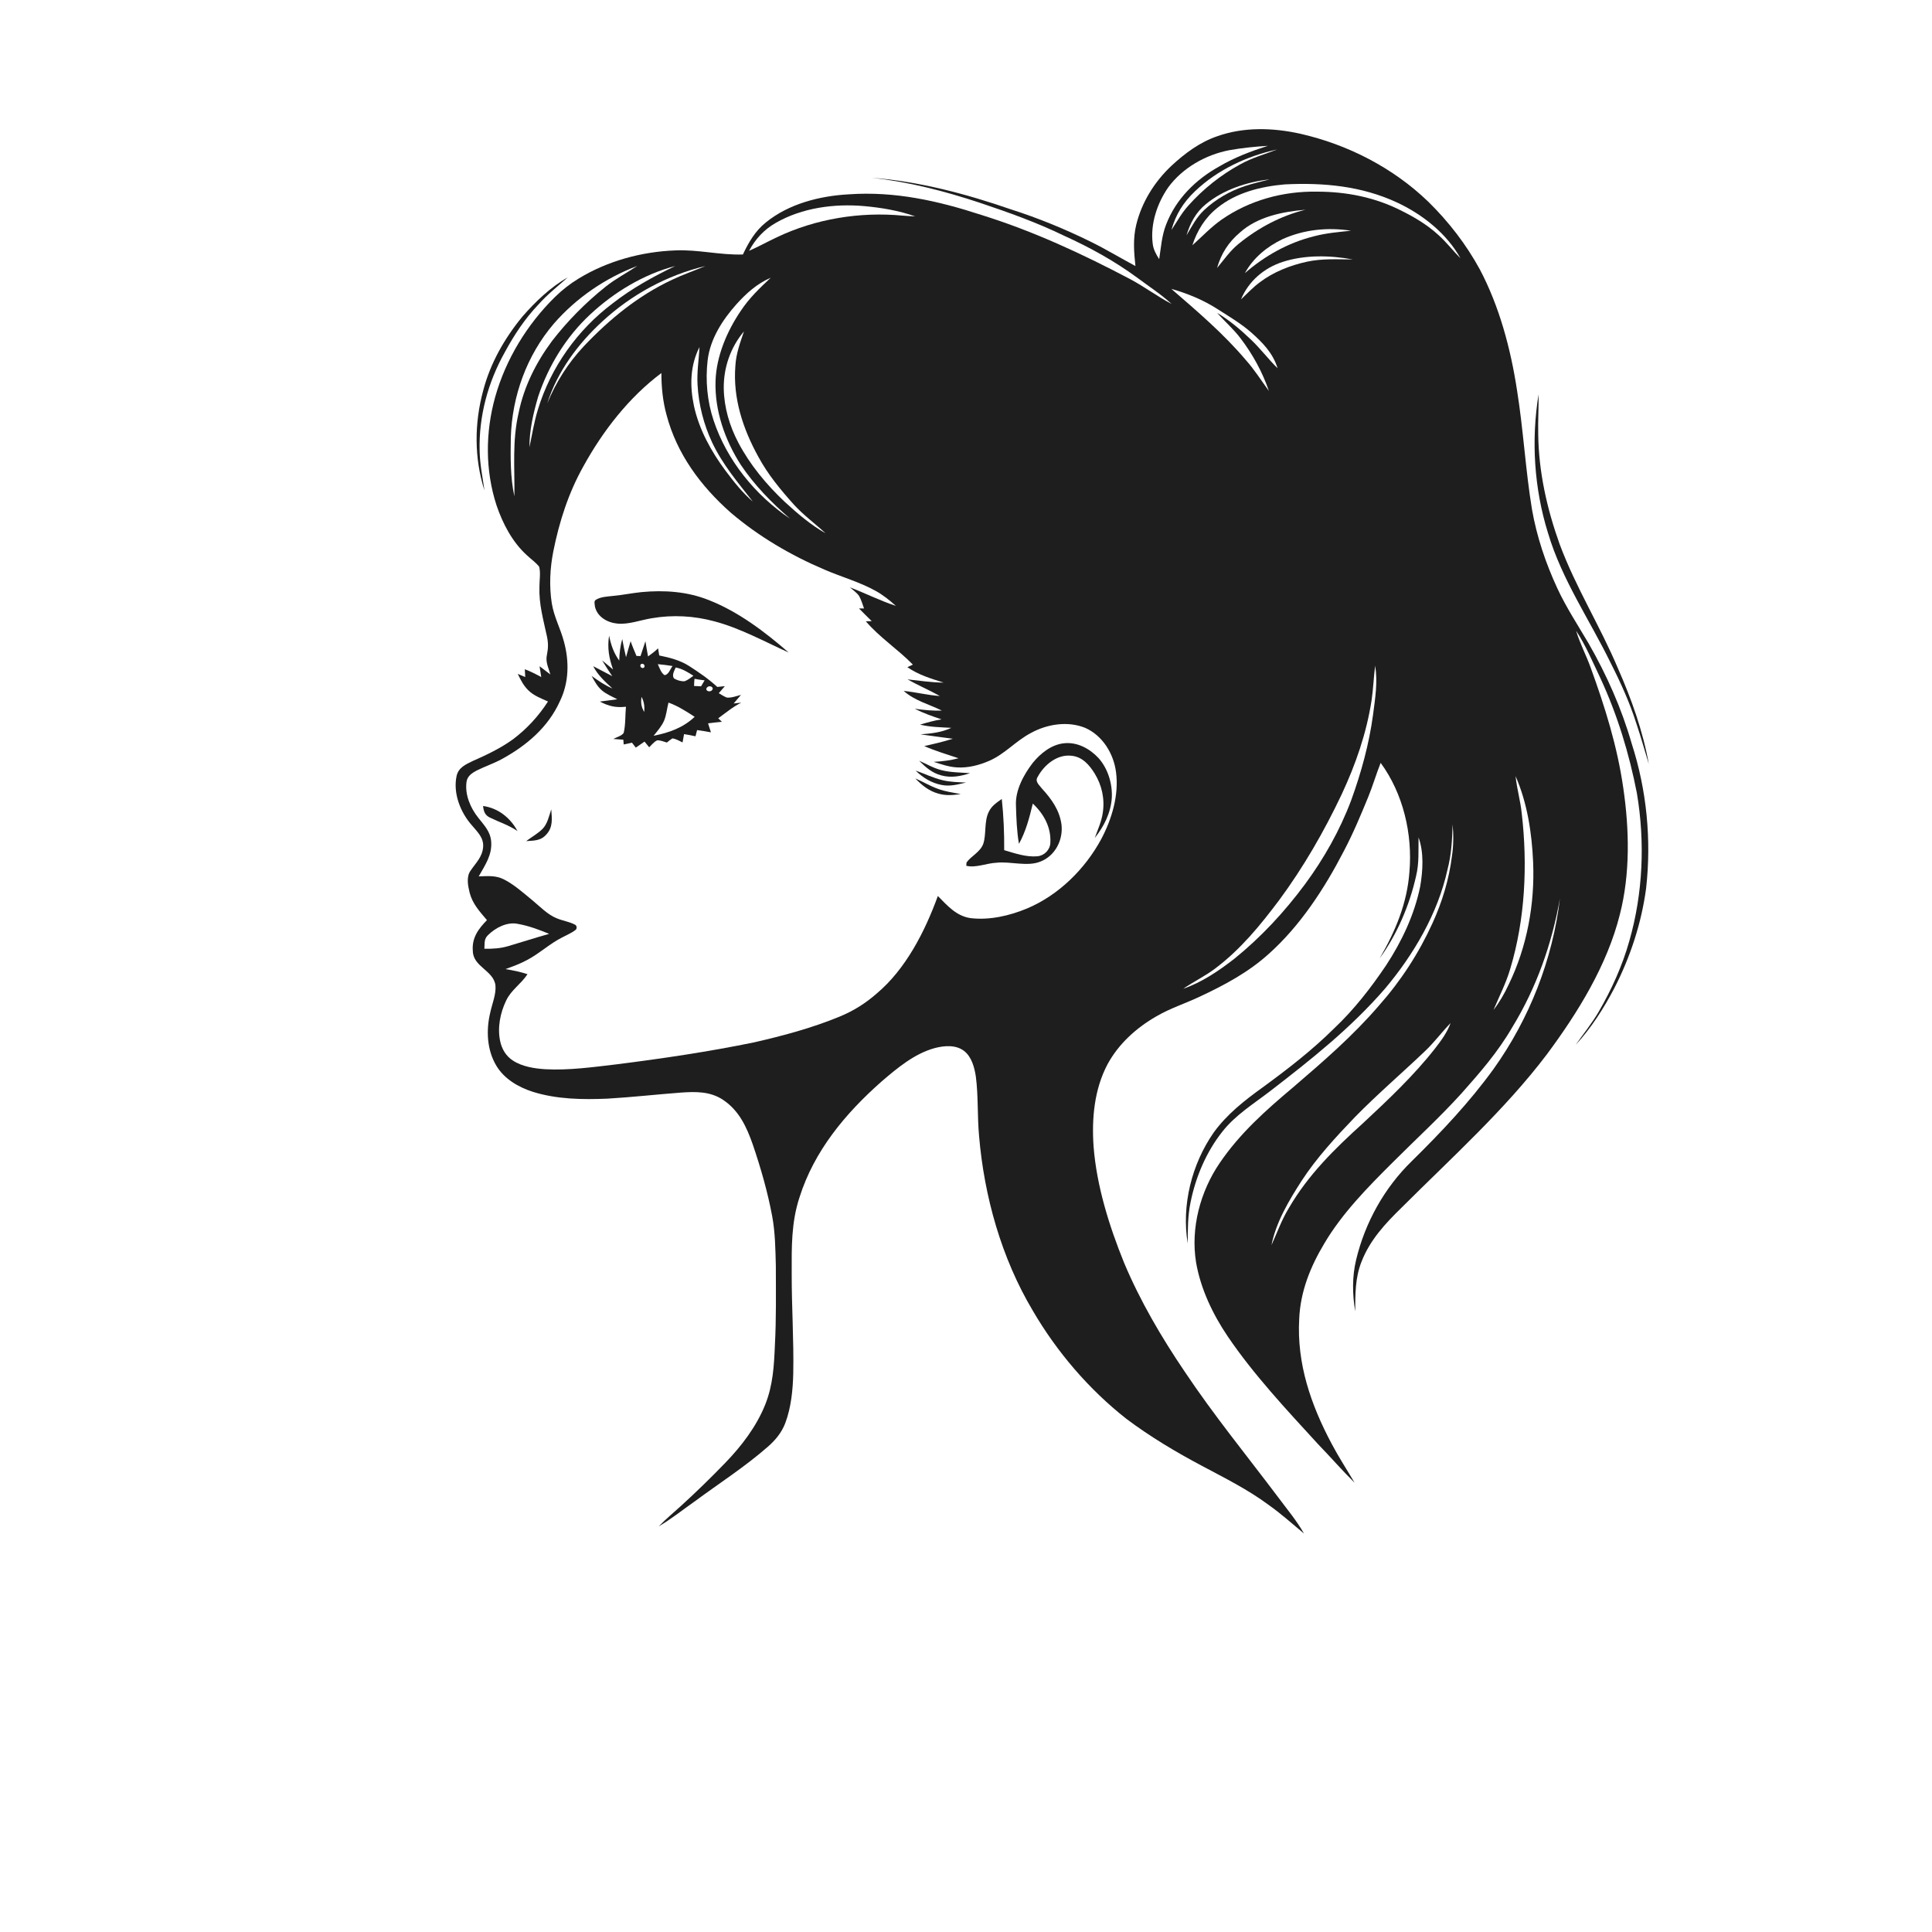
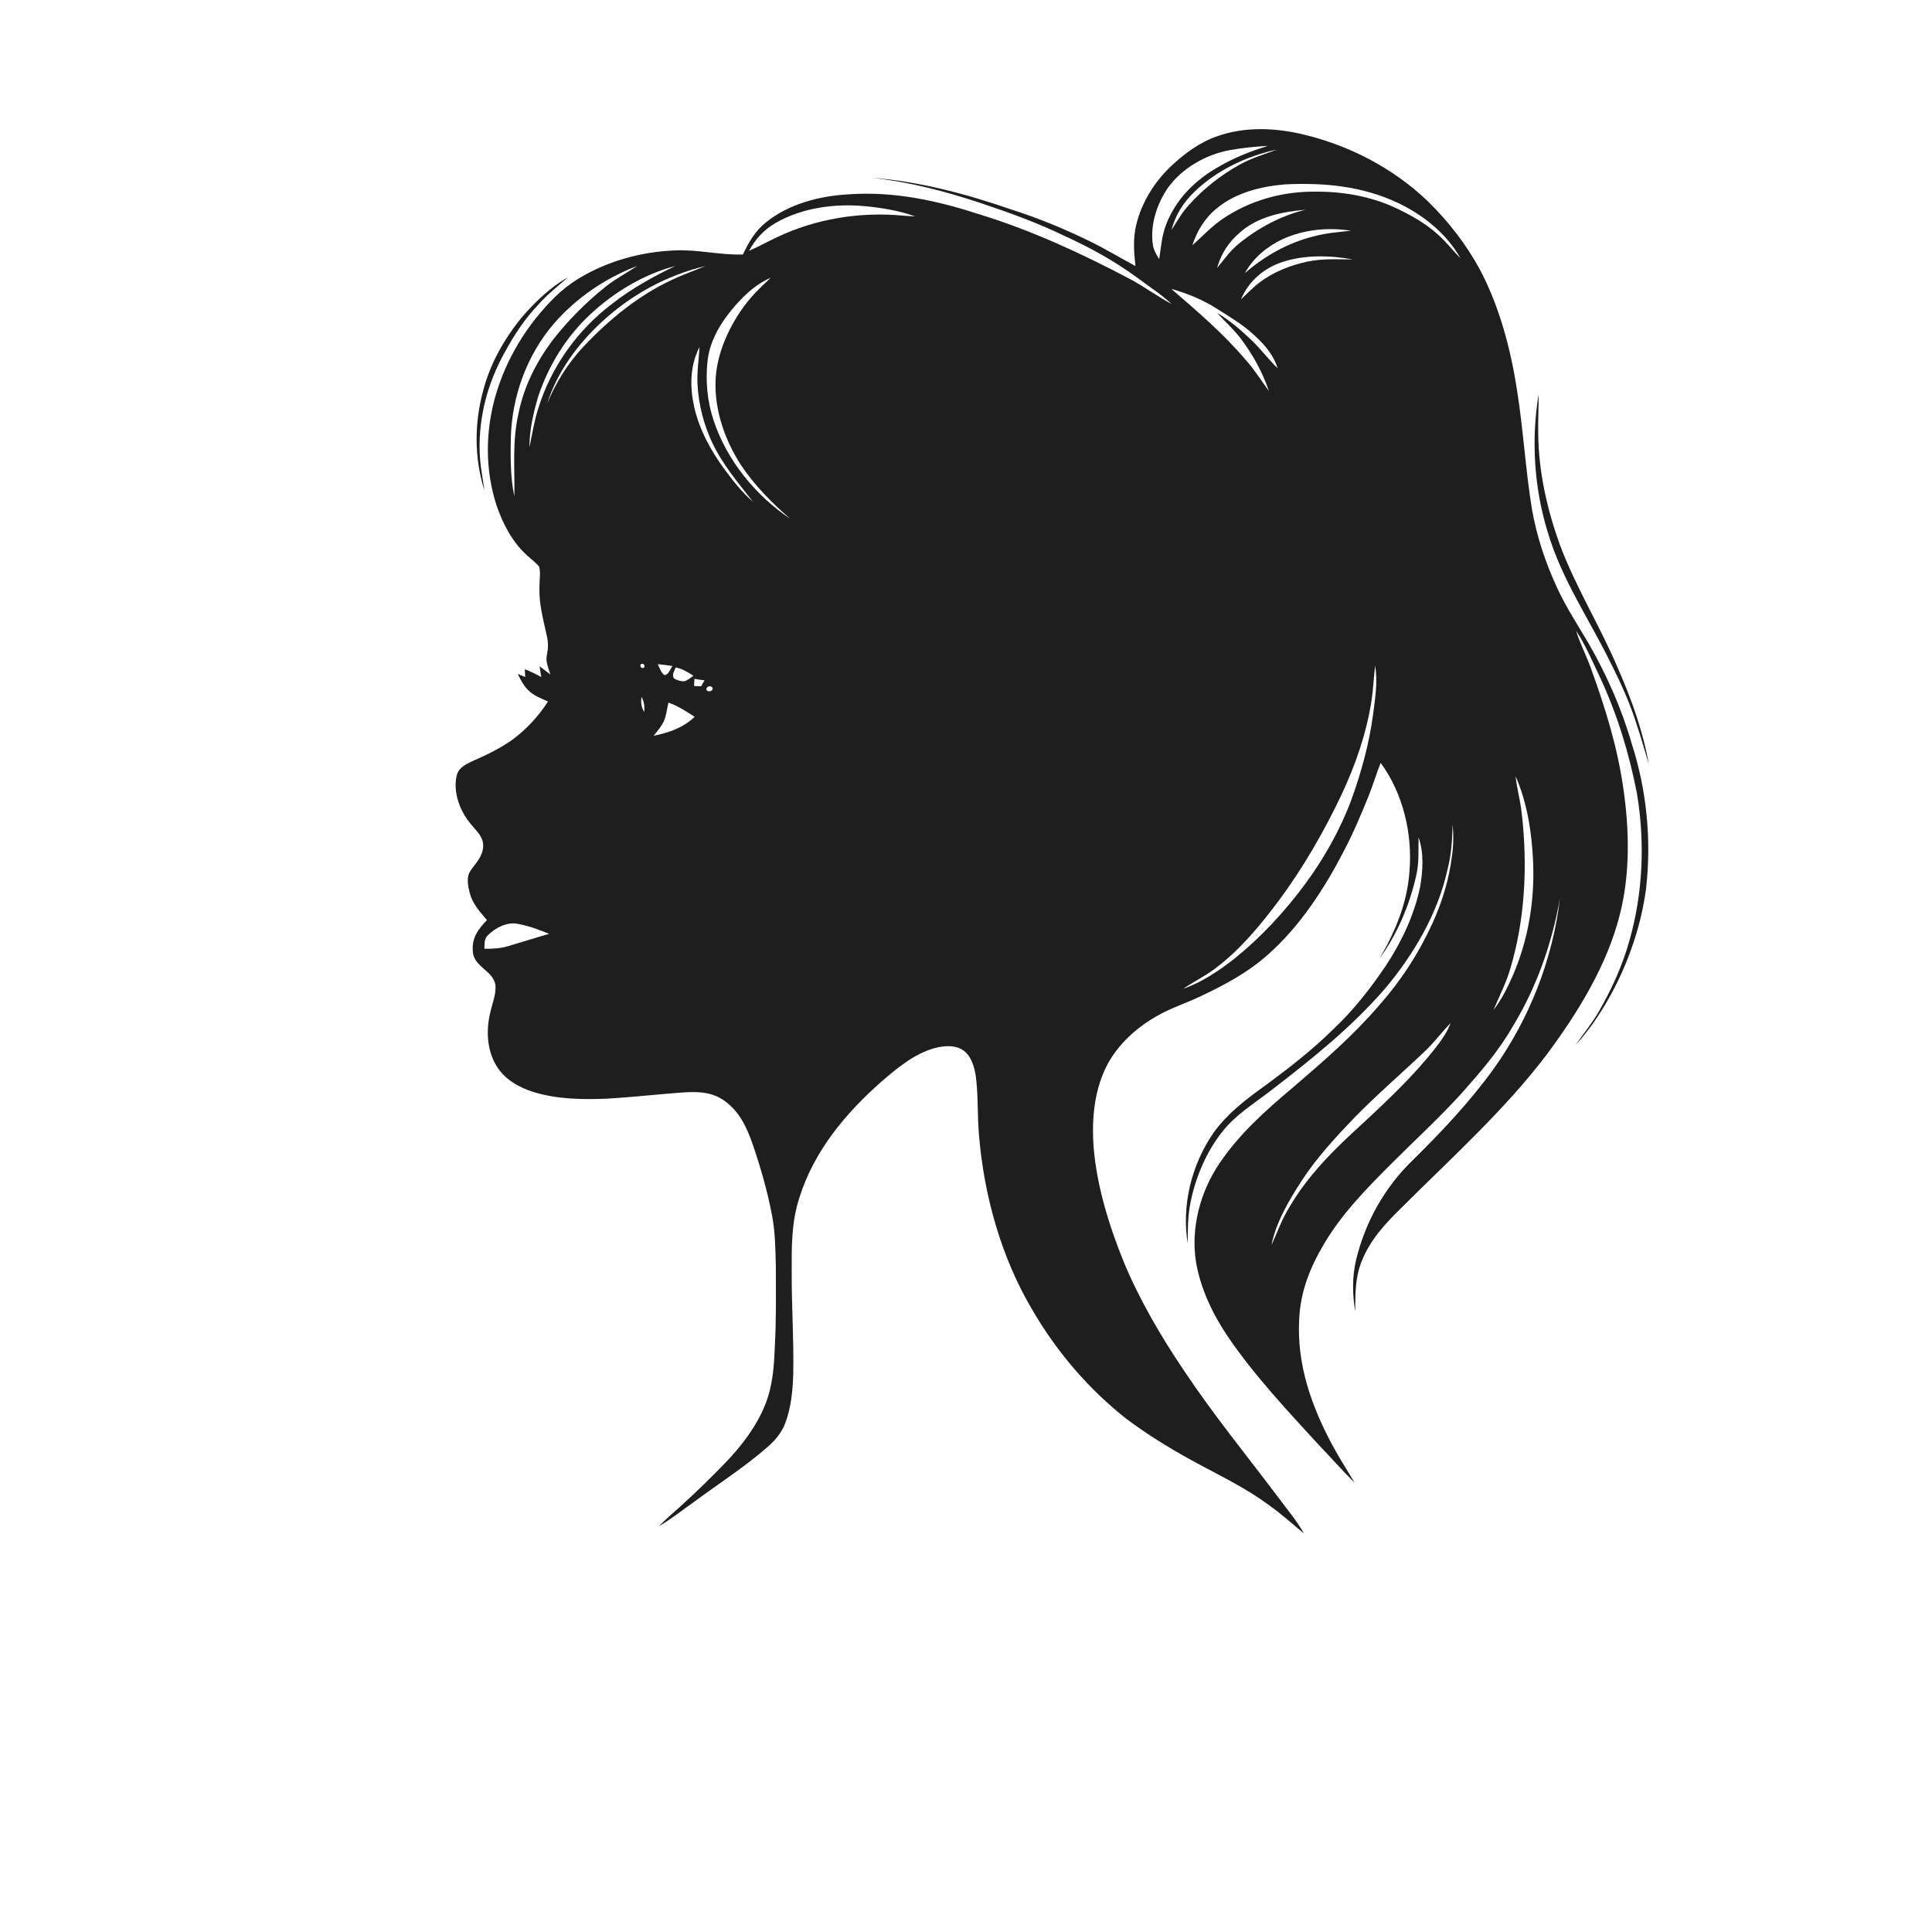
<svg xmlns="http://www.w3.org/2000/svg" version="1.1" viewBox="0 0 1024 1024" width="1024.0pt" height="1024.0pt">
  <path d="M 0.00 0.00 L 1024.00 0.00 L 1024.00 1024.00 L 0.00 1024.00 L 0.00 0.00 Z" fill="#ffffff" />
  <path d="M 689.16 70.88 C 714.42 76.63 738.35 88.91 757.05 106.94 C 767.80 117.49 777.07 129.48 784.29 142.70 C 794.71 162.36 800.72 184.98 804.06 206.88 C 807.43 227.84 808.54 249.14 812.00 270.10 C 814.55 284.51 819.20 298.38 825.34 311.65 C 829.98 321.74 836.37 331.44 841.99 341.02 C 851.62 357.80 859.50 375.55 864.85 394.16 C 872.82 418.83 875.35 445.09 872.47 470.85 C 870.03 489.22 864.12 507.19 855.67 523.67 C 850.03 534.44 843.39 544.87 835.12 553.82 C 839.24 547.94 843.67 542.51 847.32 536.29 C 854.20 524.39 859.89 511.88 863.61 498.62 C 870.84 473.34 871.95 446.21 867.57 420.33 C 863.50 399.43 857.28 378.99 848.34 359.65 C 844.28 351.16 840.55 342.17 835.37 334.32 C 837.39 341.09 840.70 347.23 843.10 353.90 C 850.72 374.85 857.23 395.64 860.39 417.78 C 863.59 439.62 864.08 463.17 858.56 484.67 C 851.83 511.61 836.28 536.76 819.85 558.86 C 797.63 588.23 769.10 613.88 742.97 639.97 C 734.29 648.44 726.14 657.15 721.66 668.65 C 718.21 677.35 718.34 685.86 718.29 695.04 C 716.77 685.92 716.62 676.72 718.78 667.68 C 723.54 647.91 733.75 629.55 748.35 615.35 C 763.90 600.04 778.78 584.31 791.61 566.61 C 810.64 539.96 822.94 508.61 826.81 476.08 C 822.57 500.24 814.34 523.56 801.51 544.51 C 794.00 557.49 784.50 568.42 774.58 579.57 C 763.12 592.21 750.20 604.05 738.12 616.13 C 725.00 629.20 711.44 642.97 701.97 658.97 C 694.56 671.31 689.24 684.45 688.61 699.00 C 687.26 722.76 694.80 744.53 705.79 765.22 C 709.53 772.29 713.89 778.98 717.95 785.86 C 711.27 779.27 705.13 772.15 698.59 765.42 C 682.04 747.35 664.44 728.58 650.70 708.29 C 642.77 696.56 636.32 683.04 633.93 669.02 C 631.01 650.85 636.16 631.55 646.44 616.45 C 657.24 600.58 670.80 588.58 685.34 576.33 C 701.46 562.50 717.01 549.10 730.91 532.93 C 742.48 519.91 752.07 505.11 759.27 489.26 C 764.41 477.99 768.02 466.09 769.56 453.79 C 770.41 448.16 770.44 442.55 769.91 436.89 C 769.70 445.05 769.27 453.08 767.17 461.01 C 762.09 484.17 749.22 506.05 734.05 524.04 C 715.86 545.00 695.12 561.42 673.27 578.27 C 664.37 585.12 654.75 591.00 647.84 599.84 C 639.34 610.57 633.78 623.74 631.05 637.09 C 629.52 644.38 629.53 651.65 629.52 659.05 C 626.16 638.83 631.61 617.04 643.28 600.27 C 650.31 590.54 659.66 583.23 669.29 576.30 C 682.52 566.64 695.44 556.65 707.09 545.10 C 717.67 535.12 726.54 523.68 734.65 511.66 C 742.97 498.99 749.71 484.72 752.74 469.82 C 754.14 461.47 754.78 451.93 751.86 443.85 C 751.74 450.82 752.22 457.48 750.55 464.34 C 747.05 479.89 740.58 495.03 731.24 507.98 C 739.55 493.67 745.85 478.73 747.03 462.03 C 748.75 442.07 743.71 420.61 731.78 404.33 C 729.41 410.26 727.65 416.39 725.23 422.30 C 721.22 432.11 717.15 441.82 712.20 451.20 C 702.02 470.91 689.15 490.66 672.53 505.53 C 661.75 515.28 649.22 522.00 636.14 528.13 C 628.22 531.89 620.35 534.32 612.76 538.76 C 602.16 544.89 592.95 553.20 587.04 564.03 C 579.96 577.38 578.59 592.82 579.62 607.67 C 581.25 628.65 587.89 649.80 595.76 669.23 C 604.29 689.56 615.60 708.82 627.95 727.05 C 643.25 749.97 660.85 771.53 677.44 793.56 C 682.26 800.07 687.17 805.81 691.15 812.81 C 684.97 807.64 678.97 802.30 672.38 797.62 C 661.22 789.36 649.29 783.47 637.10 776.95 C 623.21 769.60 609.58 761.45 597.00 752.01 C 577.04 736.30 560.16 716.55 547.37 694.63 C 530.79 666.79 521.63 634.16 518.92 602.00 C 517.96 591.58 518.57 580.95 517.22 570.60 C 516.50 565.80 515.01 560.15 510.99 557.03 C 506.62 553.66 500.49 554.18 495.45 555.50 C 484.67 558.44 475.56 566.09 467.23 573.23 C 448.09 590.14 431.50 609.98 423.72 634.71 C 419.35 648.11 419.58 661.10 419.62 675.00 C 419.57 692.71 420.79 710.28 420.44 728.00 C 420.23 736.70 419.31 746.04 416.22 754.24 C 414.32 759.29 410.93 763.37 406.89 766.87 C 394.83 777.44 380.98 786.33 367.96 795.95 C 361.70 800.32 355.70 805.19 349.15 809.00 C 352.92 805.12 357.06 801.70 361.05 798.06 C 369.06 790.75 376.84 783.18 384.37 775.38 C 392.96 766.51 400.94 756.07 405.55 744.55 C 409.69 734.24 410.26 723.94 410.71 712.98 C 411.46 699.04 411.23 684.98 411.21 671.00 C 410.99 662.26 410.88 653.24 409.28 644.64 C 406.90 631.84 403.27 619.22 399.09 606.90 C 395.79 597.44 391.78 588.59 383.13 582.87 C 376.36 578.42 368.76 578.55 360.98 579.09 C 347.99 580.07 335.02 581.54 322.01 582.30 C 308.78 582.87 295.04 582.67 282.30 578.65 C 274.73 576.21 267.30 571.87 263.10 564.90 C 258.04 556.48 257.59 546.02 259.85 536.65 C 260.81 532.10 263.04 526.95 262.60 522.30 C 261.67 514.36 250.72 512.46 250.61 504.04 C 250.02 497.08 253.52 492.37 258.10 487.68 C 254.23 483.09 250.48 479.13 248.91 473.13 C 248.03 469.51 247.04 464.63 249.46 461.41 C 252.24 457.27 255.66 454.24 256.07 448.91 C 256.44 444.06 253.15 441.08 250.32 437.67 C 244.09 430.79 239.96 420.39 242.04 411.12 C 243.09 406.81 246.80 405.17 250.43 403.41 C 257.95 400.08 265.15 396.70 271.87 391.86 C 279.22 386.35 285.47 379.53 290.45 371.81 C 286.87 370.18 282.91 368.75 280.08 365.93 C 277.46 363.41 276.00 360.40 274.42 357.18 C 275.75 357.73 277.07 358.28 278.38 358.85 C 278.30 357.47 278.23 356.09 278.16 354.71 C 281.18 355.86 284.06 357.31 286.88 358.87 C 286.57 356.95 286.27 355.04 285.98 353.12 C 287.90 354.56 289.79 356.04 291.71 357.48 C 290.70 353.84 288.99 350.83 289.90 346.98 C 290.61 343.56 290.63 340.59 289.86 337.17 C 287.97 328.33 285.59 320.20 285.91 311.01 C 285.89 307.57 286.63 303.73 285.78 300.38 C 284.04 298.15 281.56 296.44 279.49 294.50 C 271.64 287.48 266.51 277.67 263.16 267.81 C 257.12 249.25 257.23 229.17 262.45 210.43 C 268.11 190.35 279.40 171.86 294.28 157.28 C 298.04 153.62 302.18 150.37 306.66 147.66 C 322.00 138.29 340.11 133.37 358.00 132.72 C 370.08 132.19 381.67 135.28 393.75 134.88 C 396.81 128.43 400.24 122.44 405.91 117.91 C 418.05 107.99 434.58 103.81 449.96 102.99 C 474.27 101.31 497.06 106.40 519.99 113.87 C 547.61 122.46 573.52 134.50 599.05 147.96 C 606.59 151.98 613.45 157.16 621.01 161.12 C 615.40 155.98 608.88 151.76 602.79 147.21 C 590.74 138.35 577.67 131.15 564.07 124.98 C 549.66 117.97 534.65 112.61 519.48 107.52 C 500.73 101.30 481.65 96.36 461.98 94.22 C 487.02 96.09 512.29 102.81 535.97 111.02 C 550.38 115.62 564.38 121.38 577.95 128.04 C 586.10 132.04 593.81 136.72 601.80 141.00 C 601.01 133.58 600.45 126.48 602.23 119.13 C 605.16 107.12 611.92 96.31 620.89 87.87 C 627.99 81.28 635.93 75.35 645.20 72.20 C 659.28 67.20 674.74 67.68 689.16 70.88 Z" fill="#1e1e1e" />
  <path d="M 672.00 77.29 C 663.05 80.15 654.35 83.42 646.23 88.22 C 633.68 95.17 623.25 105.51 618.05 119.05 C 615.71 125.09 615.39 131.05 614.39 137.36 C 612.73 134.76 611.27 132.20 610.95 129.06 C 609.65 118.68 613.33 107.70 619.24 99.23 C 626.84 88.90 639.15 81.97 651.64 79.59 C 658.36 78.39 665.19 77.71 672.00 77.29 Z" fill="#ffffff" />
  <path d="M 676.91 79.23 C 670.23 81.81 663.50 83.66 657.20 87.19 C 647.04 92.75 637.60 100.26 629.90 108.92 C 626.29 112.89 623.83 117.45 620.90 121.89 C 623.08 113.77 627.29 107.13 633.37 101.37 C 645.18 90.06 661.01 82.65 676.91 79.23 Z" fill="#ffffff" />
-   <path d="M 672.97 95.08 C 668.53 96.26 664.10 97.17 659.74 98.66 C 651.81 101.27 644.39 105.59 638.28 111.28 C 634.08 115.22 631.80 119.88 628.87 124.72 C 630.79 118.28 633.87 112.46 639.18 108.17 C 648.50 100.49 661.08 96.36 672.97 95.08 Z" fill="#ffffff" />
  <path d="M 680.95 97.73 C 701.57 96.72 721.70 98.57 740.60 107.39 C 753.97 113.64 766.89 123.86 774.08 136.93 C 770.09 132.87 766.69 128.42 762.43 124.59 C 756.67 119.32 750.09 115.33 743.13 111.86 C 729.16 104.64 713.66 101.56 698.00 101.58 C 680.05 101.27 662.22 106.16 647.43 116.43 C 641.73 120.45 637.14 125.40 631.98 130.00 C 634.47 122.26 638.78 115.29 645.19 110.20 C 655.22 102.03 668.32 98.84 680.95 97.73 Z" fill="#ffffff" />
  <path d="M 458.04 109.24 C 467.16 110.06 476.41 111.62 485.07 114.68 C 482.88 114.59 480.69 114.47 478.50 114.29 C 455.85 112.14 432.34 115.94 411.76 125.75 C 406.81 128.08 402.03 130.74 397.02 132.94 C 400.34 126.70 404.98 121.67 411.15 118.15 C 425.08 110.11 442.21 107.84 458.04 109.24 Z" fill="#ffffff" />
  <path d="M 691.92 111.16 C 678.80 114.39 666.79 120.83 656.36 129.35 C 651.86 133.05 648.77 137.63 645.07 142.03 C 647.26 134.38 651.15 128.34 657.22 123.21 C 666.54 114.83 679.81 112.19 691.92 111.16 Z" fill="#ffffff" />
  <path d="M 716.05 122.29 C 709.38 122.99 702.82 123.53 696.31 125.27 C 682.69 128.68 670.40 135.58 659.83 144.75 C 664.29 136.65 671.51 130.72 679.76 126.76 C 691.15 121.63 703.75 120.37 716.05 122.29 Z" fill="#ffffff" />
  <path d="M 717.03 137.52 C 708.70 137.48 700.94 136.95 692.69 138.71 C 683.79 140.66 674.96 144.12 667.66 149.66 C 664.01 152.37 661.06 155.59 657.76 158.67 C 661.78 149.00 669.95 142.03 679.83 138.82 C 691.57 135.00 705.00 135.29 717.03 137.52 Z" fill="#ffffff" />
  <path d="M 337.79 140.94 C 332.15 144.69 326.28 147.71 320.97 151.96 C 310.45 160.36 300.90 170.01 292.65 180.65 C 284.16 192.07 277.70 204.87 274.87 218.89 C 271.41 233.90 272.87 247.97 272.64 263.09 C 270.45 253.09 270.57 242.21 270.74 232.00 C 271.39 209.95 279.17 188.36 293.55 171.54 C 305.42 157.89 320.89 147.34 337.79 140.94 Z" fill="#ffffff" />
  <path d="M 357.84 141.00 C 346.20 146.62 334.98 152.78 324.76 160.76 C 306.05 174.82 291.89 194.68 285.09 217.11 C 283.06 223.71 282.02 230.35 280.62 237.08 C 280.56 228.04 282.72 218.87 285.23 210.23 C 290.73 193.75 300.01 178.62 312.73 166.74 C 325.38 154.93 341.04 145.42 357.84 141.00 Z" fill="#ffffff" />
  <path d="M 373.84 141.01 C 367.99 143.49 361.99 145.52 356.26 148.26 C 338.26 156.70 323.08 169.13 309.47 183.48 C 301.12 192.41 294.67 202.51 290.04 213.82 C 295.40 196.93 306.35 182.18 319.31 170.30 C 334.68 156.15 353.49 145.88 373.84 141.01 Z" fill="#ffffff" />
  <path d="M 300.88 147.04 C 295.61 151.76 290.09 156.08 285.38 161.40 C 278.20 168.91 272.53 177.50 267.60 186.61 C 258.62 202.59 253.72 220.65 254.22 239.03 C 254.36 246.18 255.78 252.89 256.77 259.94 C 251.30 242.79 251.39 224.36 256.09 207.05 C 259.89 192.48 267.34 179.44 276.84 167.85 C 283.72 159.96 291.73 152.23 300.88 147.04 Z" fill="#1e1e1e" />
  <path d="M 408.52 147.20 C 402.73 152.63 397.07 158.01 392.68 164.69 C 385.32 175.49 379.67 188.78 379.25 201.97 C 378.75 217.66 384.24 233.27 392.63 246.36 C 399.92 257.23 408.95 266.43 418.82 274.96 C 400.38 262.57 385.23 243.98 378.21 222.79 C 374.82 212.63 373.83 201.60 375.06 190.98 C 376.39 179.67 382.87 169.63 390.29 161.30 C 395.53 155.47 401.24 150.33 408.52 147.20 Z" fill="#ffffff" />
  <path d="M 620.84 153.12 C 629.35 155.52 637.76 158.98 645.22 163.77 C 651.22 167.60 657.59 171.38 662.97 176.04 C 669.14 181.51 674.67 187.07 677.14 195.18 C 672.20 190.33 668.05 184.76 663.01 179.98 C 657.53 174.74 651.63 169.73 645.10 165.82 C 649.21 170.46 653.85 174.43 657.59 179.42 C 663.98 187.81 669.14 197.24 672.55 207.23 C 668.47 201.69 664.87 195.90 660.25 190.75 C 648.37 176.74 634.66 165.08 620.84 153.12 Z" fill="#ffffff" />
-   <path d="M 394.32 175.65 C 392.27 181.70 390.11 187.48 389.76 193.96 C 388.41 211.07 393.76 227.26 401.92 242.07 C 406.99 251.47 413.59 259.42 420.67 267.34 C 425.92 273.11 431.90 277.42 437.57 282.65 C 429.73 278.23 422.59 272.11 415.97 266.03 C 406.32 256.96 397.54 246.41 391.35 234.65 C 386.71 225.87 383.78 215.98 383.61 206.01 C 383.43 194.96 387.17 184.09 394.32 175.65 Z" fill="#ffffff" />
  <path d="M 370.76 183.93 C 370.39 190.68 369.31 197.21 369.72 204.01 C 370.28 214.40 373.02 225.10 377.45 234.52 C 383.01 246.28 391.11 255.75 399.03 265.88 C 393.40 261.05 388.97 255.38 384.53 249.47 C 376.97 239.32 370.52 227.64 367.82 215.19 C 365.56 204.60 365.74 193.73 370.76 183.93 Z" fill="#ffffff" />
-   <path d="M 350.55 197.72 C 350.56 205.21 351.27 212.57 353.26 219.82 C 358.71 240.61 371.41 257.63 387.30 271.71 C 402.09 284.32 419.19 294.36 437.06 301.94 C 445.93 305.76 455.60 308.48 463.93 313.08 C 467.94 315.26 471.43 318.10 474.83 321.12 C 466.50 318.43 458.68 314.40 450.45 311.30 C 452.10 312.73 454.10 314.09 455.35 315.90 C 456.52 317.93 457.14 320.30 457.95 322.48 C 457.07 322.49 456.18 322.50 455.29 322.50 C 457.53 324.76 459.76 327.02 462.04 329.23 C 460.99 329.25 459.94 329.27 458.90 329.29 C 466.36 338.01 475.91 344.11 483.84 352.26 C 482.87 352.71 481.89 353.16 480.92 353.62 C 486.83 357.72 493.37 359.64 500.14 361.79 C 493.70 361.77 487.41 360.75 481.02 360.09 C 486.62 363.26 492.55 365.76 498.16 368.90 C 491.67 368.49 485.42 366.83 478.96 366.20 C 485.00 371.48 492.20 373.18 499.20 376.61 C 494.37 376.82 489.61 376.31 484.84 375.66 C 489.41 377.97 494.18 379.68 499.04 381.27 C 495.11 381.89 491.43 382.93 487.65 384.08 C 493.13 385.37 498.65 385.48 504.23 385.77 C 499.01 388.23 493.55 388.77 487.88 389.22 C 493.58 390.08 499.30 390.76 505.01 391.55 C 500.03 393.13 494.96 394.31 489.87 395.43 C 495.77 398.04 501.93 399.84 508.05 401.89 C 503.72 403.04 499.36 403.56 494.90 403.79 C 498.96 405.11 502.79 406.46 507.09 406.73 C 512.96 407.13 518.92 405.59 524.27 403.27 C 532.67 399.61 538.13 392.88 546.46 388.46 C 555.07 383.76 565.95 382.03 575.22 385.80 C 584.43 389.89 590.28 399.49 591.52 409.28 C 593.12 421.39 589.33 434.05 583.70 444.70 C 575.13 460.57 561.18 474.40 544.45 481.47 C 535.21 485.35 524.49 487.82 514.45 486.63 C 506.90 485.56 502.14 480.02 497.08 474.90 C 490.26 493.64 480.13 513.62 464.62 526.63 C 458.72 531.82 452.15 535.92 444.87 538.88 C 430.19 544.91 415.12 548.94 399.66 552.48 C 375.65 557.41 351.28 561.03 326.96 564.10 C 314.56 565.56 301.47 567.40 288.99 566.71 C 283.28 566.35 276.73 565.33 271.87 562.13 C 268.23 559.81 265.98 556.04 265.10 551.86 C 263.57 544.70 265.12 536.81 268.29 530.28 C 270.99 524.61 276.03 521.69 279.59 516.35 C 275.77 515.07 271.86 514.28 267.88 513.65 C 271.92 512.19 275.89 510.75 279.66 508.67 C 286.15 505.18 291.29 500.25 297.85 496.91 C 300.22 495.63 302.88 494.57 305.00 492.92 C 305.88 492.35 305.81 490.62 304.86 490.15 C 301.89 488.53 298.28 488.05 295.15 486.74 C 290.25 484.82 286.04 480.33 281.99 477.02 C 277.25 473.14 272.43 468.78 266.95 466.03 C 262.61 463.87 258.41 464.38 253.74 464.50 C 257.06 458.56 260.94 453.17 260.33 445.97 C 259.89 440.66 256.61 437.43 253.53 433.47 C 249.30 428.20 246.28 421.09 247.29 414.25 C 247.79 411.34 250.05 409.80 252.46 408.49 C 256.96 406.22 261.77 404.66 266.20 402.21 C 279.16 395.08 290.53 385.45 296.73 371.72 C 301.58 361.81 301.78 350.62 298.91 340.11 C 297.01 332.91 293.65 327.07 292.45 319.73 C 291.04 310.62 291.49 301.16 293.29 292.14 C 296.45 276.39 301.31 261.25 309.19 247.19 C 319.50 228.45 333.34 210.59 350.55 197.72 Z" fill="#ffffff" />
  <path d="M 815.48 208.96 C 815.58 215.98 815.12 222.98 815.29 230.00 C 815.49 249.96 819.93 269.71 826.65 288.44 C 835.29 311.59 848.10 331.79 857.61 354.40 C 864.71 370.50 870.80 387.57 873.89 404.92 C 871.71 397.86 869.77 390.74 867.40 383.75 C 863.83 372.48 859.01 361.86 853.67 351.34 C 842.58 328.57 827.85 307.30 820.48 282.53 C 813.09 258.86 811.52 233.41 815.48 208.96 Z" fill="#1e1e1e" />
  <path d="M 339.97 313.83 C 352.20 312.68 364.38 313.51 375.86 318.13 C 391.44 324.27 405.48 334.95 418.03 345.86 C 405.33 340.11 392.10 332.84 378.63 329.32 C 367.85 326.39 356.47 325.77 345.46 327.68 C 339.61 328.59 333.17 331.10 327.31 330.52 C 322.07 330.06 316.62 327.05 315.35 321.60 C 315.25 320.11 314.46 318.42 316.22 317.68 C 318.76 316.27 322.17 316.17 324.99 315.84 C 330.02 315.37 334.95 314.35 339.97 313.83 Z" fill="#1e1e1e" />
  <path d="M 322.83 336.90 C 323.84 341.83 325.25 346.03 328.21 350.13 C 328.30 346.25 328.74 342.44 329.80 338.70 C 330.40 341.91 331.02 345.13 331.81 348.31 C 332.62 345.50 333.39 342.63 334.24 339.85 C 335.15 342.50 336.26 345.08 337.35 347.66 C 338.06 347.68 338.77 347.71 339.49 347.73 C 340.35 345.11 341.21 342.48 342.09 339.86 C 342.52 342.56 342.96 345.25 343.48 347.92 C 345.33 346.58 347.16 345.24 348.80 343.63 C 349.00 344.89 349.20 346.15 349.41 347.41 C 354.94 348.55 360.26 349.87 365.10 352.91 C 370.35 356.28 375.58 359.85 380.18 364.09 C 381.51 363.95 382.84 363.81 384.18 363.68 C 383.11 364.93 382.04 366.17 380.97 367.41 C 382.34 368.23 383.73 369.14 385.22 369.72 C 387.67 369.97 390.36 368.91 392.73 368.30 C 391.41 369.80 390.12 371.32 388.85 372.86 C 390.19 372.72 391.54 372.57 392.88 372.42 C 388.40 374.64 384.69 377.81 380.66 380.70 C 381.32 381.32 381.97 381.94 382.62 382.57 C 380.17 382.80 377.73 383.06 375.29 383.39 C 375.76 384.99 376.28 386.57 376.81 388.15 C 374.37 387.68 371.93 387.29 369.47 386.96 C 369.19 388.06 368.91 389.15 368.63 390.25 C 366.62 389.82 364.60 389.38 362.56 389.10 C 362.29 390.56 362.02 392.03 361.77 393.50 C 360.09 392.69 358.25 391.59 356.38 391.36 C 355.36 392.00 354.39 392.79 353.45 393.56 C 351.83 393.07 350.06 392.34 348.36 392.38 C 346.69 393.11 345.35 394.80 344.08 396.08 C 343.26 395.08 342.44 394.07 341.62 393.06 C 340.06 394.10 338.52 395.16 336.99 396.25 C 336.31 395.38 335.62 394.51 334.94 393.63 C 333.48 393.95 332.03 394.28 330.57 394.59 C 330.50 393.75 330.44 392.90 330.38 392.06 C 328.61 391.92 326.84 391.79 325.08 391.66 C 326.74 390.72 329.51 390.06 330.56 388.47 C 331.63 384.00 331.32 379.16 331.77 374.59 C 326.27 375.18 322.75 374.32 317.89 371.84 C 320.99 371.47 324.08 371.07 327.17 370.63 C 324.48 369.22 321.37 367.91 319.05 365.95 C 316.55 363.81 315.13 361.06 313.56 358.25 C 317.09 360.77 320.58 363.24 324.62 364.92 C 320.69 361.33 316.91 357.89 314.41 353.10 C 317.81 354.79 321.12 356.66 324.50 358.38 C 322.66 355.63 320.85 352.86 319.14 350.03 C 321.08 351.61 323.00 353.23 324.93 354.83 C 322.76 348.76 321.83 343.36 322.83 336.90 Z" fill="#1e1e1e" />
  <path d="M 339.59 352.14 C 340.68 351.17 342.19 352.53 341.43 353.74 C 340.34 354.71 338.82 353.35 339.59 352.14 Z" fill="#ffffff" />
  <path d="M 348.65 352.02 C 351.27 352.26 353.87 352.59 356.47 353.00 C 355.33 354.47 354.31 357.78 352.18 357.82 C 350.32 356.55 349.57 353.98 348.65 352.02 Z" fill="#ffffff" />
  <path d="M 728.87 352.81 C 730.28 361.78 728.88 370.03 727.73 378.92 C 725.66 394.30 721.45 409.57 716.16 424.15 C 710.20 440.03 701.73 455.04 691.67 468.67 C 680.78 483.34 668.41 496.70 654.19 508.19 C 646.03 514.52 636.95 520.70 627.13 524.06 C 632.72 520.22 638.80 517.35 644.22 513.22 C 657.67 503.05 667.98 490.41 678.03 477.03 C 690.89 459.61 701.82 440.64 711.08 421.09 C 718.56 405.09 724.29 388.59 726.98 371.09 C 727.88 365.02 728.07 358.91 728.87 352.81 Z" fill="#ffffff" />
  <path d="M 358.13 353.78 C 361.71 354.44 364.52 356.27 367.53 358.17 C 366.08 359.20 364.56 360.48 362.88 361.07 C 360.92 361.21 358.88 360.57 357.20 359.57 C 355.98 357.67 357.41 355.59 358.13 353.78 Z" fill="#ffffff" />
  <path d="M 368.09 359.78 C 369.86 360.17 371.65 360.37 373.45 360.60 C 372.82 361.65 372.20 362.70 371.58 363.76 C 370.34 363.74 369.11 363.68 367.87 363.59 C 367.90 362.33 367.97 361.06 368.09 359.78 Z" fill="#ffffff" />
  <path d="M 375.24 363.96 C 377.01 363.10 378.90 364.93 376.87 366.22 C 375.07 367.03 373.23 365.31 375.24 363.96 Z" fill="#ffffff" />
  <path d="M 340.01 369.33 C 341.45 372.08 341.67 374.29 341.47 377.38 C 339.83 374.63 339.60 372.52 340.01 369.33 Z" fill="#ffffff" />
  <path d="M 354.31 372.39 C 359.22 374.13 363.83 377.11 368.19 379.93 C 362.05 385.75 354.58 388.36 346.43 389.97 C 348.40 387.52 350.72 384.88 351.97 381.98 C 353.21 379.04 353.50 375.51 354.31 372.39 Z" fill="#ffffff" />
  <path d="M 564.03 393.94 C 571.03 393.21 577.57 396.80 582.23 401.78 C 587.29 407.45 589.70 415.52 589.27 423.05 C 588.68 430.96 585.15 437.98 580.27 444.11 C 581.87 439.59 583.82 435.53 584.51 430.73 C 585.61 423.38 584.02 416.16 580.13 409.86 C 577.30 405.35 573.68 401.17 568.04 400.58 C 560.31 399.60 553.32 405.47 549.91 411.91 C 548.44 414.29 550.87 416.07 552.14 417.84 C 557.31 423.48 561.62 429.37 562.63 437.18 C 563.50 445.24 559.28 453.55 551.57 456.60 C 544.59 459.54 535.67 456.43 528.10 457.27 C 522.94 457.50 517.15 460.13 512.15 458.88 L 512.27 457.16 C 514.61 453.76 519.54 451.70 521.16 447.22 C 522.87 442.05 521.49 435.38 524.13 430.17 C 525.66 427.05 528.24 425.42 530.97 423.48 C 531.93 432.51 532.32 441.52 532.24 450.60 C 537.86 452.26 543.95 454.40 549.89 453.84 C 553.50 453.49 556.48 450.49 556.70 446.85 C 557.21 438.56 553.30 431.46 547.41 425.91 C 545.62 433.30 543.77 440.53 540.07 447.25 C 538.91 440.60 538.68 433.73 538.48 426.99 C 538.05 418.89 542.56 410.62 547.36 404.37 C 551.47 399.30 557.33 394.58 564.03 393.94 Z" fill="#1e1e1e" />
  <path d="M 487.12 403.18 C 491.14 404.96 494.69 407.10 498.94 408.19 C 503.76 409.44 509.18 409.42 514.15 409.80 C 509.12 411.44 504.15 412.41 498.92 410.98 C 494.03 409.72 490.59 406.65 487.12 403.18 Z" fill="#1e1e1e" />
  <path d="M 485.29 408.43 C 490.09 410.09 494.46 412.28 499.49 413.50 C 503.70 414.52 507.77 414.57 512.06 414.76 C 507.72 415.74 503.56 416.96 499.09 416.04 C 493.74 415.04 489.13 412.20 485.29 408.43 Z" fill="#1e1e1e" />
  <path d="M 803.29 411.39 C 809.50 425.54 811.93 441.60 812.59 456.95 C 813.53 479.02 809.39 501.77 799.70 521.69 C 797.47 526.52 794.84 531.08 791.60 535.30 C 794.64 528.00 798.25 521.10 800.47 513.46 C 808.39 487.14 809.71 458.39 806.56 431.18 C 805.89 424.50 803.97 418.05 803.29 411.39 Z" fill="#ffffff" />
  <path d="M 485.13 412.59 C 489.17 414.30 492.81 416.55 496.97 418.05 C 501.01 419.57 505.02 420.06 509.23 420.89 C 505.19 421.43 501.36 421.82 497.38 420.64 C 492.42 419.29 488.62 416.23 485.13 412.59 Z" fill="#1e1e1e" />
  <path d="M 256.03 427.18 C 264.11 428.34 270.45 433.42 274.29 440.49 C 269.71 437.34 264.56 435.73 259.63 433.32 C 256.93 432.00 256.36 429.98 256.03 427.18 Z" fill="#1e1e1e" />
  <path d="M 292.18 428.98 C 292.53 433.97 293.22 438.47 289.44 442.44 C 286.51 445.71 282.92 445.51 278.88 445.81 C 281.70 443.70 284.93 441.89 287.45 439.44 C 290.16 436.78 291.00 432.47 292.18 428.98 Z" fill="#1e1e1e" />
  <path d="M 274.47 489.68 C 280.16 490.67 285.74 492.77 291.06 494.97 C 283.80 496.99 276.65 499.34 269.42 501.45 C 265.27 502.70 261.04 502.95 256.73 502.84 C 256.96 500.06 256.41 497.75 258.65 495.64 C 262.57 491.73 268.82 488.46 274.47 489.68 Z" fill="#ffffff" />
  <path d="M 768.85 542.24 C 766.98 547.28 763.92 551.45 760.65 555.65 C 749.41 570.03 735.71 582.93 722.37 595.36 C 707.42 608.89 693.41 622.60 683.18 640.19 C 679.34 646.47 676.92 653.26 673.92 659.93 C 676.29 647.81 683.24 636.15 689.87 625.87 C 697.77 613.71 708.08 602.56 718.11 592.11 C 729.97 579.99 742.95 568.88 755.20 557.20 C 760.15 552.55 764.13 547.07 768.85 542.24 Z" fill="#ffffff" />
</svg>